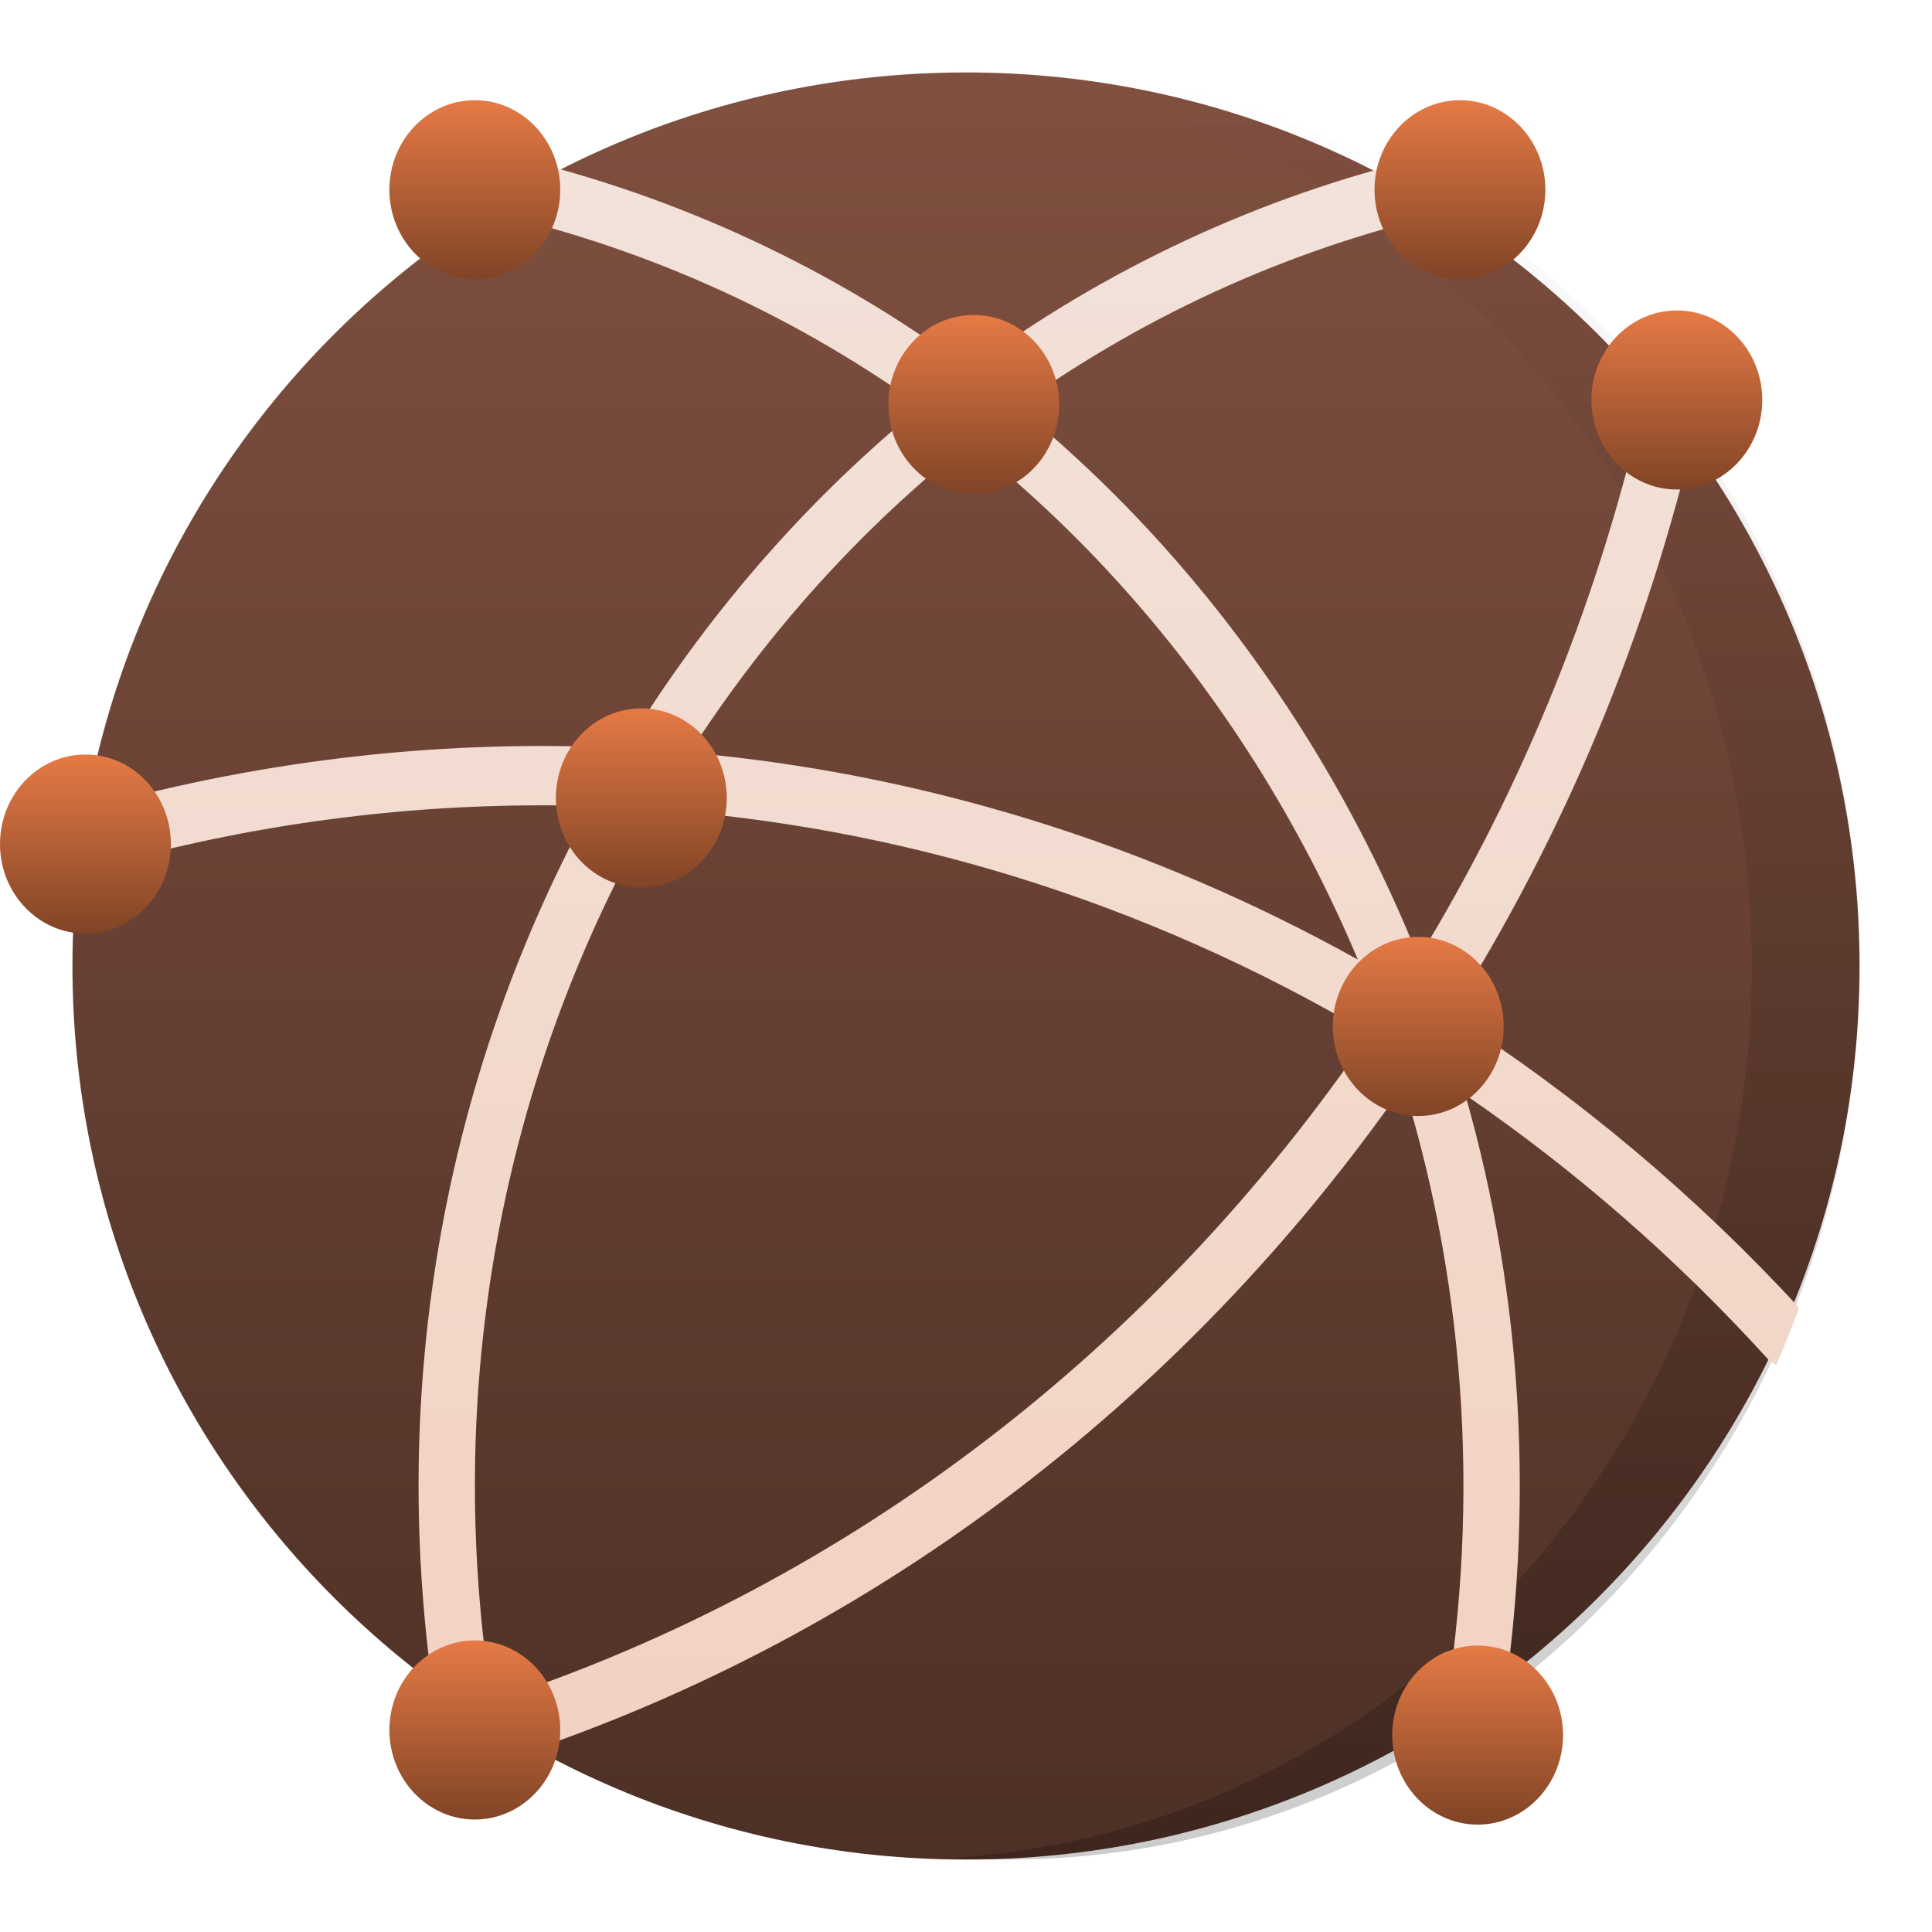
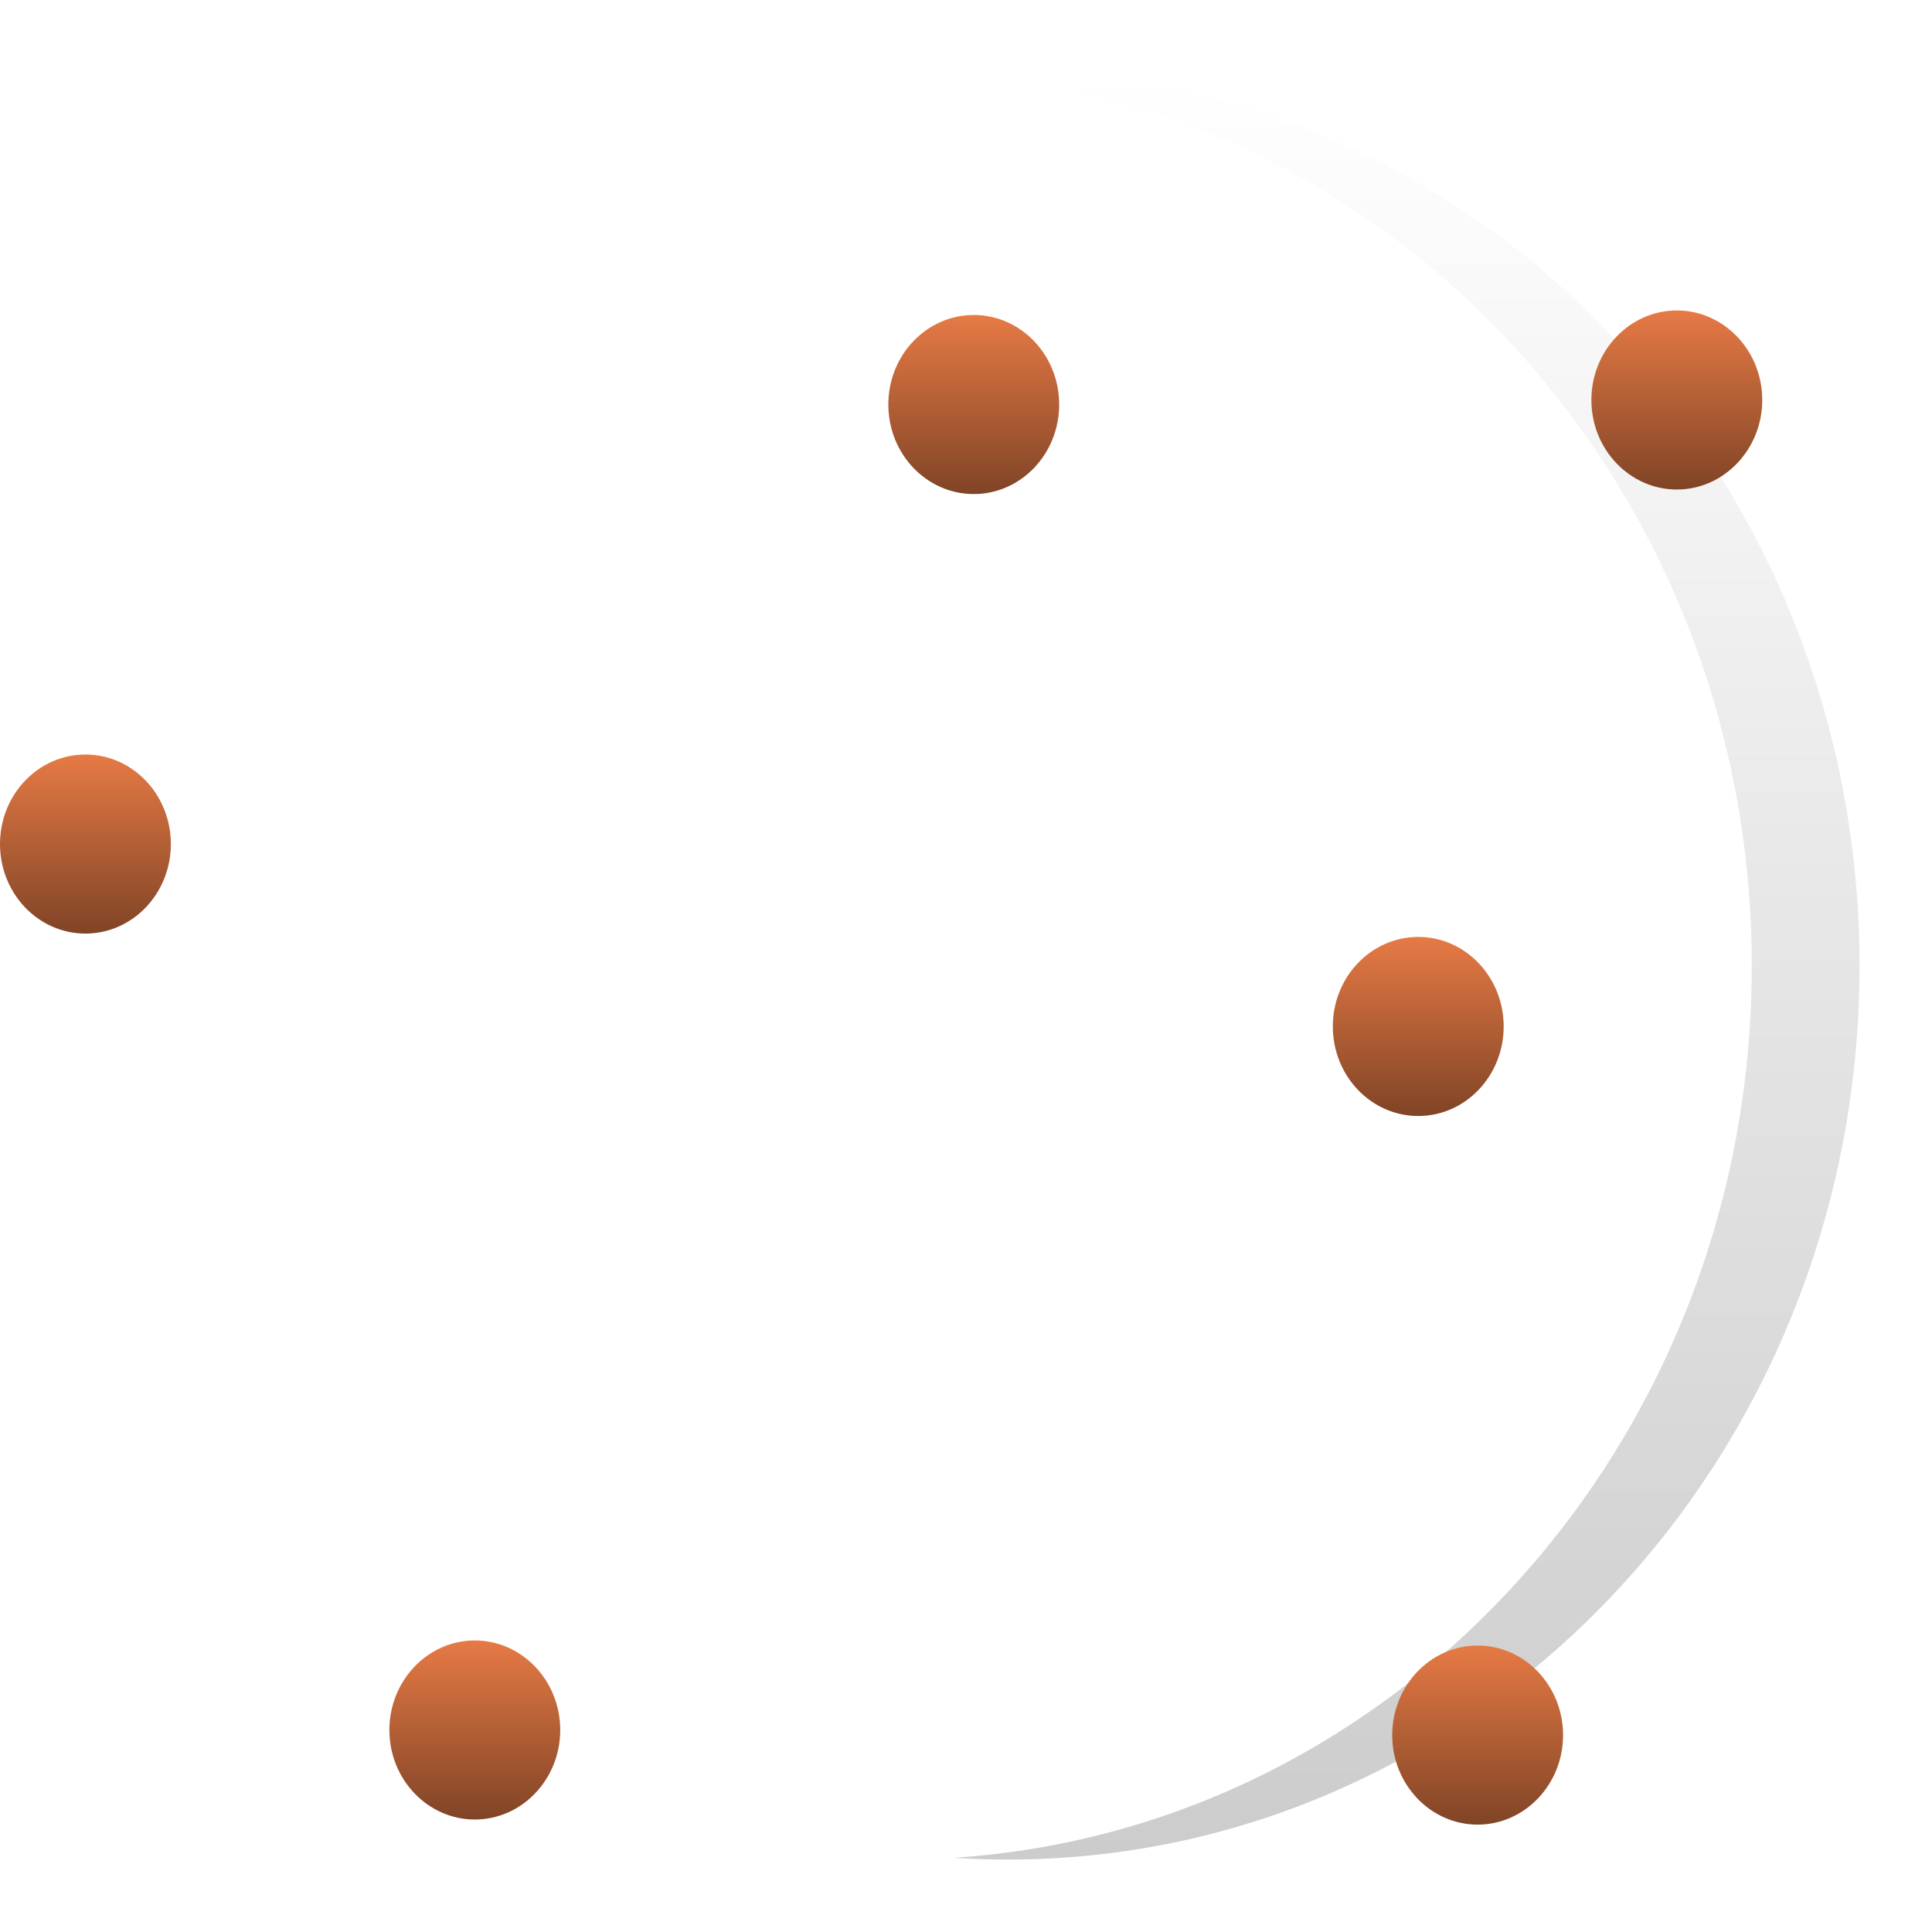
<svg xmlns="http://www.w3.org/2000/svg" width="160" height="160" viewBox="0 0 160 160" fill="none">
-   <path d="M80 154C120.869 154 154 120.869 154 80C154 39.131 120.869 6 80 6C39.131 6 6 39.131 6 80C6 120.869 39.131 154 80 154Z" fill="url(#paint0_linear)" />
  <path opacity="0.2" d="M83.463 6C81.964 6 80.476 6.049 79 6.146C115.878 8.561 145.075 40.703 145.075 80C145.075 119.297 115.878 151.439 79 153.854C80.476 153.951 81.963 154 83.463 154C122.419 154 154 120.869 154 80C154 39.131 122.419 6 83.463 6Z" fill="url(#paint1_linear)" />
-   <path d="M120.123 84.054C129.45 69.309 136.426 52.769 140.515 35.032C139.53 33.556 138.497 32.118 137.42 30.719C136.893 31.05 136.491 31.596 136.342 32.275C132.615 49.254 126.161 65.126 117.479 79.339C114.879 72.844 111.686 66.561 107.912 60.568C101.35 50.148 93.349 41.107 84.233 33.669C95.227 25.803 107.69 20.231 121.083 17.34C121.768 17.192 122.32 16.741 122.641 16.147C121.155 15.041 119.63 13.991 118.066 13C104.303 16.267 91.519 22.258 80.262 30.584C69.005 22.258 56.222 16.267 42.458 13C40.895 13.991 39.369 15.041 37.883 16.147C38.204 16.741 38.756 17.192 39.442 17.34C52.835 20.232 65.297 25.803 76.291 33.669C67.175 41.107 59.175 50.148 52.612 60.568C52.323 61.028 52.038 61.489 51.755 61.952C37.039 61.213 22.206 62.84 7.779 66.843C7.708 66.862 7.639 66.886 7.571 66.912C7.344 68.33 7.153 69.762 7 71.205C7.547 71.624 8.261 71.79 8.967 71.595C22.097 67.952 35.574 66.341 48.977 66.757C36.412 89.734 31.934 116.35 36.281 142.675C37.762 143.842 39.286 144.951 40.849 146C71.528 136.283 97.796 116.316 116.235 89.903C121.547 107.18 122.651 125.701 119.267 144.019C119.135 144.736 119.313 145.442 119.704 145.98C121.258 144.937 122.772 143.834 124.244 142.674C127.15 125.08 126.112 107.357 121.353 90.676C130.42 96.891 138.82 104.206 146.354 112.494C146.57 112.732 146.822 112.912 147.09 113.038C147.775 111.488 148.411 109.909 149 108.306C140.362 98.937 130.644 90.795 120.123 84.054ZM80.263 36.661C89.445 43.939 97.483 52.896 104.026 63.285C107.292 68.471 110.103 73.884 112.451 79.469C103.827 74.669 94.742 70.775 85.33 67.875C76.094 65.029 66.641 63.18 57.111 62.327C63.541 52.344 71.364 43.714 80.263 36.661ZM40.727 140.901C36.693 115.183 41.452 89.225 54.247 67.026C64.303 67.737 74.288 69.592 84.02 72.591C94.284 75.754 104.148 80.138 113.423 85.621C95.772 111.514 70.425 131.185 40.727 140.901Z" fill="url(#paint2_linear)" />
  <path d="M80.642 40.915C84.549 40.915 87.717 37.596 87.717 33.501C87.717 29.405 84.549 26.086 80.642 26.086C76.735 26.086 73.568 29.405 73.568 33.501C73.568 37.596 76.735 40.915 80.642 40.915Z" fill="url(#paint3_linear)" />
-   <path d="M53.11 73.495C57.017 73.495 60.185 70.175 60.185 66.08C60.185 61.985 57.017 58.665 53.11 58.665C49.203 58.665 46.035 61.985 46.035 66.08C46.035 70.175 49.203 73.495 53.11 73.495Z" fill="url(#paint4_linear)" />
  <path d="M117.453 92.422C121.36 92.422 124.528 89.102 124.528 85.007C124.528 80.912 121.36 77.592 117.453 77.592C113.546 77.592 110.378 80.912 110.378 85.007C110.378 89.102 113.546 92.422 117.453 92.422Z" fill="url(#paint5_linear)" />
  <path d="M39.322 150.685C35.42 150.685 32.247 147.359 32.247 143.27C32.247 139.182 35.42 135.855 39.322 135.855C43.222 135.855 46.397 139.182 46.397 143.27C46.397 147.359 43.222 150.685 39.322 150.685Z" fill="url(#paint6_linear)" />
  <path d="M122.372 151.107C118.471 151.107 115.297 147.781 115.297 143.692C115.297 139.603 118.471 136.277 122.372 136.277C126.273 136.277 129.447 139.603 129.447 143.692C129.447 147.78 126.273 151.107 122.372 151.107Z" fill="url(#paint7_linear)" />
  <path d="M138.867 40.54C134.966 40.54 131.792 37.213 131.792 33.125C131.792 29.036 134.966 25.71 138.867 25.71C142.768 25.71 145.942 29.036 145.942 33.125C145.942 37.213 142.768 40.54 138.867 40.54Z" fill="url(#paint8_linear)" />
-   <path d="M120.906 23.128C117.005 23.128 113.832 19.801 113.832 15.713C113.832 11.624 117.005 8.298 120.906 8.298C124.807 8.298 127.981 11.624 127.981 15.713C127.981 19.801 124.807 23.128 120.906 23.128Z" fill="url(#paint9_linear)" />
-   <path d="M39.322 23.128C35.42 23.128 32.247 19.801 32.247 15.713C32.247 11.624 35.42 8.298 39.322 8.298C43.222 8.298 46.397 11.624 46.397 15.713C46.397 19.801 43.222 23.128 39.322 23.128Z" fill="url(#paint10_linear)" />
  <path d="M7.075 77.315C10.982 77.315 14.149 73.996 14.149 69.9C14.149 65.805 10.982 62.486 7.075 62.486C3.167 62.486 0 65.805 0 69.9C0 73.996 3.167 77.315 7.075 77.315Z" fill="url(#paint11_linear)" />
  <defs>
    <linearGradient id="paint0_linear" x1="80" y1="6" x2="80" y2="154" gradientUnits="userSpaceOnUse">
      <stop stop-color="#805040" />
      <stop offset="1" stop-color="#4D3026" />
    </linearGradient>
    <linearGradient id="paint1_linear" x1="116.5" y1="6" x2="116.5" y2="154" gradientUnits="userSpaceOnUse">
      <stop stop-opacity="0" />
      <stop offset="1" />
    </linearGradient>
    <linearGradient id="paint2_linear" x1="78" y1="13" x2="78" y2="146" gradientUnits="userSpaceOnUse">
      <stop stop-color="#F2E2DA" />
      <stop offset="1" stop-color="#F2D2C2" />
    </linearGradient>
    <linearGradient id="paint3_linear" x1="80.642" y1="26.086" x2="80.642" y2="40.915" gradientUnits="userSpaceOnUse">
      <stop stop-color="#E67A45" />
      <stop offset="1" stop-color="#804426" />
    </linearGradient>
    <linearGradient id="paint4_linear" x1="53.11" y1="58.665" x2="53.11" y2="73.495" gradientUnits="userSpaceOnUse">
      <stop stop-color="#E67A45" />
      <stop offset="1" stop-color="#804426" />
    </linearGradient>
    <linearGradient id="paint5_linear" x1="117.453" y1="77.592" x2="117.453" y2="92.422" gradientUnits="userSpaceOnUse">
      <stop stop-color="#E67A45" />
      <stop offset="1" stop-color="#804426" />
    </linearGradient>
    <linearGradient id="paint6_linear" x1="39.322" y1="135.855" x2="39.322" y2="150.685" gradientUnits="userSpaceOnUse">
      <stop stop-color="#E67A45" />
      <stop offset="1" stop-color="#804426" />
    </linearGradient>
    <linearGradient id="paint7_linear" x1="122.372" y1="136.277" x2="122.372" y2="151.107" gradientUnits="userSpaceOnUse">
      <stop stop-color="#E67A45" />
      <stop offset="1" stop-color="#804426" />
    </linearGradient>
    <linearGradient id="paint8_linear" x1="138.867" y1="25.71" x2="138.867" y2="40.54" gradientUnits="userSpaceOnUse">
      <stop stop-color="#E67A45" />
      <stop offset="1" stop-color="#804426" />
    </linearGradient>
    <linearGradient id="paint9_linear" x1="120.907" y1="8.298" x2="120.907" y2="23.128" gradientUnits="userSpaceOnUse">
      <stop stop-color="#E67A45" />
      <stop offset="1" stop-color="#804426" />
    </linearGradient>
    <linearGradient id="paint10_linear" x1="39.322" y1="8.298" x2="39.322" y2="23.128" gradientUnits="userSpaceOnUse">
      <stop stop-color="#E67A45" />
      <stop offset="1" stop-color="#804426" />
    </linearGradient>
    <linearGradient id="paint11_linear" x1="7.075" y1="62.486" x2="7.075" y2="77.315" gradientUnits="userSpaceOnUse">
      <stop stop-color="#E67A45" />
      <stop offset="1" stop-color="#804426" />
    </linearGradient>
  </defs>
</svg>